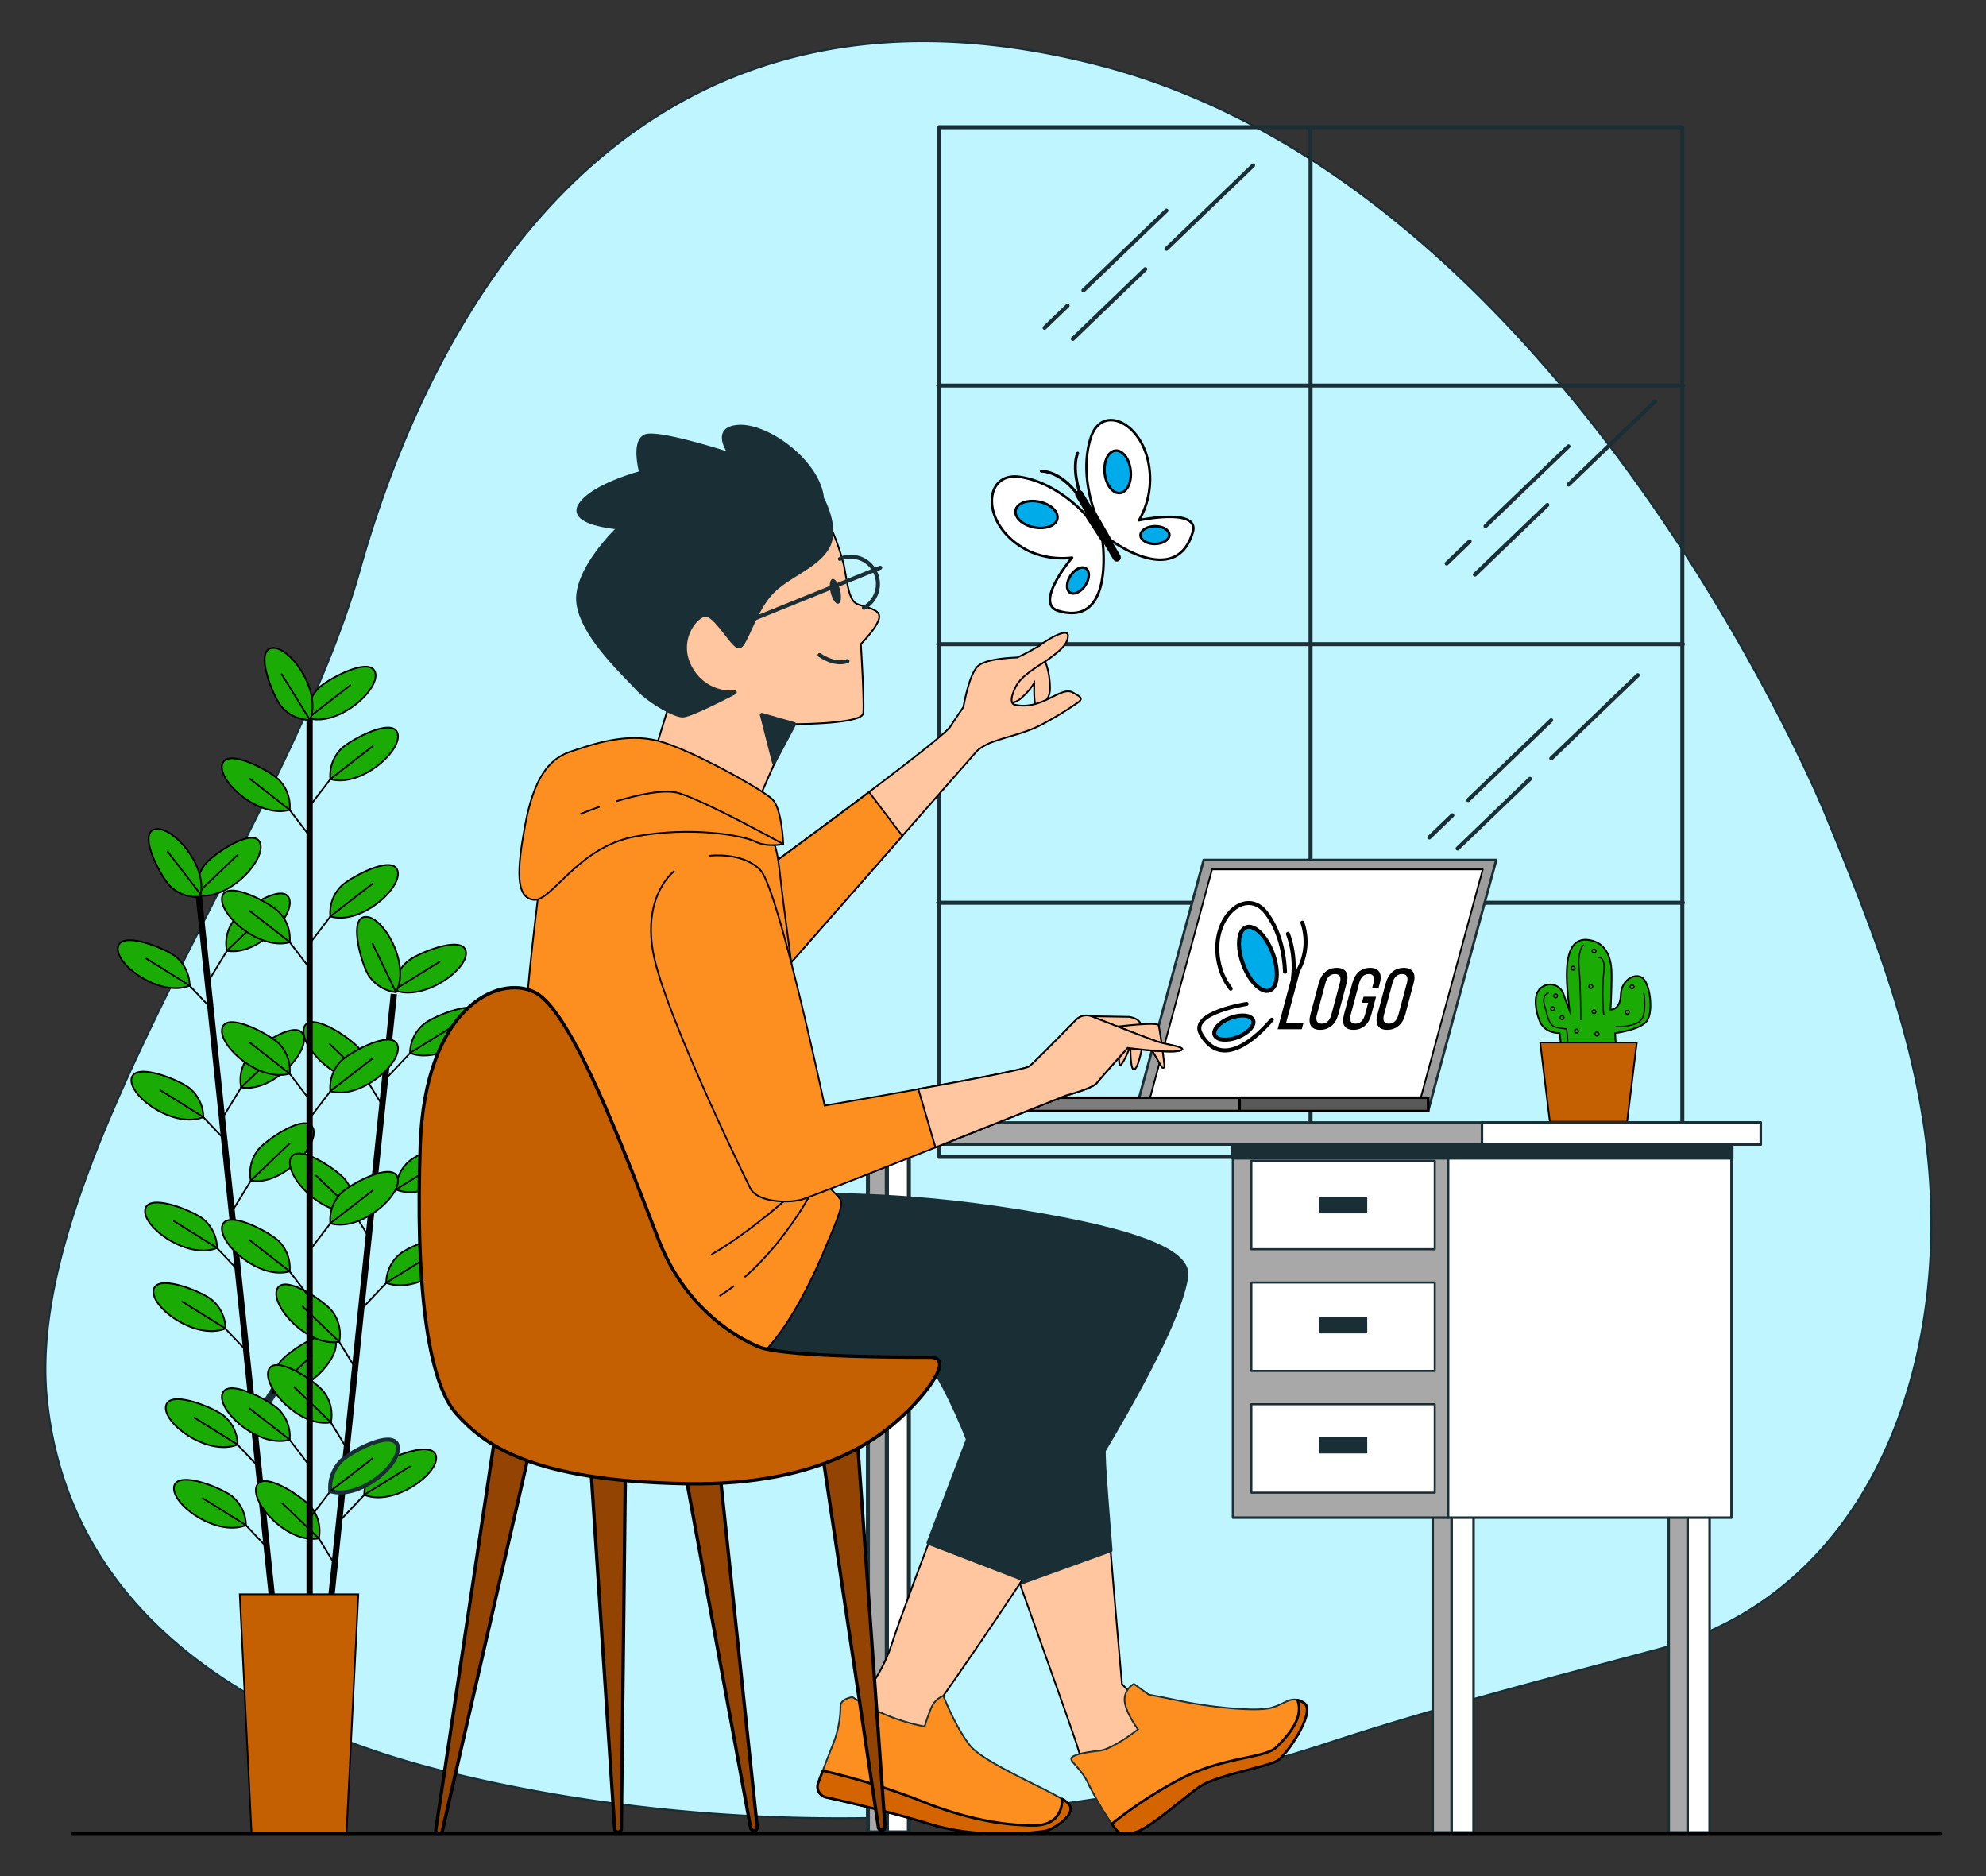
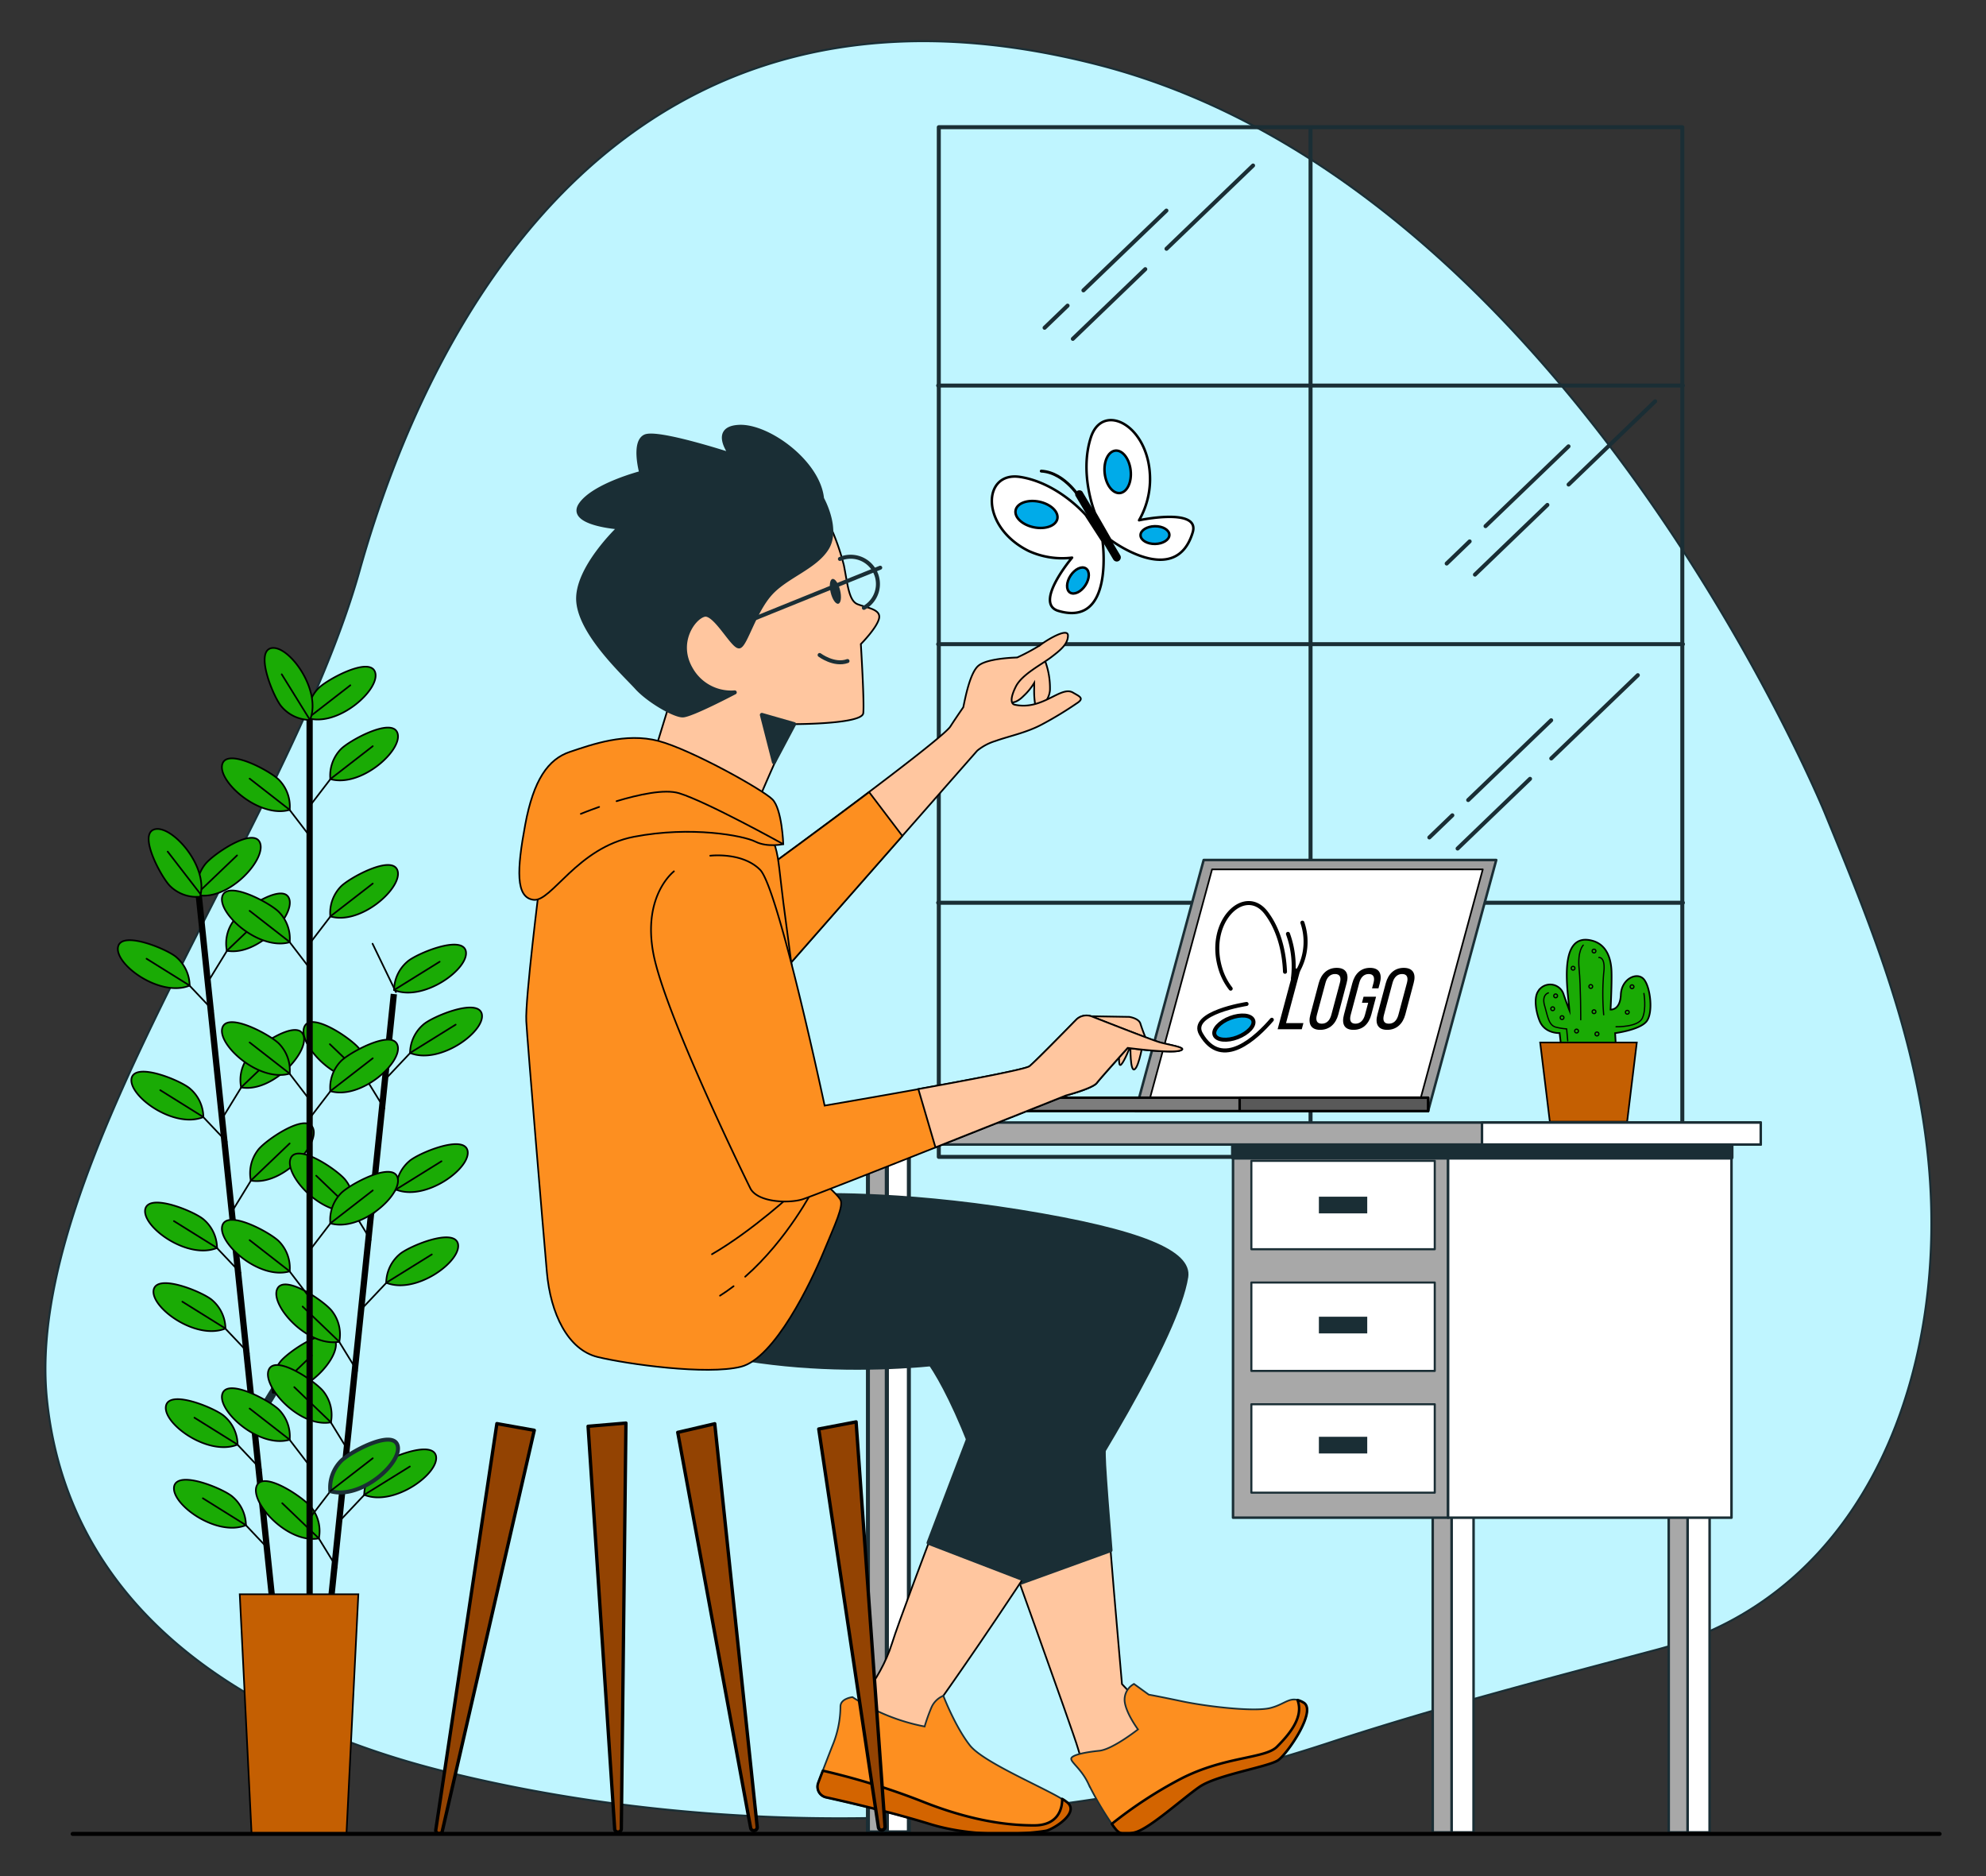
<svg xmlns="http://www.w3.org/2000/svg" id="Layer_1" data-name="Layer 1" viewBox="0 0 476.47 450">
  <rect x="0" y="0" width="476.47" height="450" fill="#333333" stroke="none" />
  <defs>
    <style>.cls-1,.cls-15,.cls-33{fill:#00abe9;}.cls-1,.cls-10,.cls-12,.cls-18,.cls-19,.cls-20,.cls-21,.cls-22,.cls-23,.cls-26,.cls-3,.cls-9{stroke:#1a2e35;}.cls-1,.cls-10,.cls-11,.cls-15,.cls-25,.cls-26,.cls-28,.cls-30,.cls-33,.cls-4,.cls-6,.cls-7,.cls-9{stroke-miterlimit:10;}.cls-1,.cls-10,.cls-14,.cls-15,.cls-18,.cls-19,.cls-22,.cls-3,.cls-34{stroke-width:0.96px;}.cls-2{fill:#bff5ff;}.cls-11,.cls-14,.cls-3,.cls-32,.cls-5,.cls-7,.cls-8,.cls-9{fill:none;}.cls-10,.cls-11,.cls-12,.cls-13,.cls-14,.cls-16,.cls-17,.cls-18,.cls-19,.cls-20,.cls-21,.cls-22,.cls-23,.cls-27,.cls-29,.cls-3,.cls-31,.cls-32,.cls-34,.cls-4,.cls-5,.cls-8{stroke-linecap:round;}.cls-12,.cls-13,.cls-14,.cls-16,.cls-17,.cls-18,.cls-19,.cls-20,.cls-21,.cls-22,.cls-23,.cls-27,.cls-29,.cls-3,.cls-31,.cls-32,.cls-34,.cls-5,.cls-8{stroke-linejoin:round;}.cls-10,.cls-4{fill:#1aab05;}.cls-11,.cls-13,.cls-14,.cls-15,.cls-16,.cls-17,.cls-25,.cls-27,.cls-28,.cls-29,.cls-30,.cls-31,.cls-32,.cls-33,.cls-34,.cls-4,.cls-5,.cls-6,.cls-7,.cls-8{stroke:#000;}.cls-11,.cls-13,.cls-26,.cls-28,.cls-4,.cls-6,.cls-8{stroke-width:0.4px;}.cls-5{stroke-width:0.3px;}.cls-30,.cls-6{fill:#c45f02;}.cls-7{stroke-width:1.5px;}.cls-9{stroke-width:1.92px;}.cls-12{fill:#9e9e9e;}.cls-12,.cls-16,.cls-17,.cls-20,.cls-21,.cls-27,.cls-31,.cls-33{stroke-width:0.6px;}.cls-13,.cls-18,.cls-20,.cls-23,.cls-31,.cls-34{fill:#fff;}.cls-16{fill:#7d7d7d;}.cls-17{fill:#595959;}.cls-19,.cls-21{fill:#a8a8a8;}.cls-22,.cls-24{fill:#1a2e35;}.cls-23{stroke-width:0.5px;}.cls-25{fill:#ffc69f;stroke-width:0.41px;}.cls-26,.cls-28{fill:#fd8f20;}.cls-27{fill:#d36400;}.cls-29{fill:#934302;}.cls-29,.cls-30{stroke-width:0.8px;}.cls-32{stroke-width:0.7px;}</style>
  </defs>
  <title>design</title>
  <path class="cls-1" d="M437.5,194.89S376,44.77,263.45,15.78,103.75,75.43,86.51,136.91,5.74,279.79,11.51,335.7C17,388.83,63.56,414,107.05,424.75c55.28,13.7,118.1,14.74,173.59,3.32a361.37,361.37,0,0,0,39-10.56c26.07-8.5,51.66-15.09,78.07-22.13C448,382,467.86,328,462.19,276.39,459,247.33,448.35,221.33,437.5,194.89Z" />
  <path class="cls-2" d="M437.5,194.89S376,44.77,263.45,15.78,103.75,75.43,86.51,136.91,5.74,279.79,11.51,335.7C17,388.83,63.56,414,107.05,424.75c55.28,13.7,118.1,14.74,173.59,3.32a361.37,361.37,0,0,0,39-10.56c26.07-8.5,51.66-15.09,78.07-22.13C448,382,467.86,328,462.19,276.39,459,247.33,448.35,221.33,437.5,194.89Z" />
  <rect class="cls-3" x="225.23" y="30.51" width="178.38" height="246.98" />
  <line class="cls-3" x1="314.42" y1="30.66" x2="314.42" y2="278.35" />
  <line class="cls-3" x1="403.75" y1="154.51" x2="225.08" y2="154.51" />
  <line class="cls-3" x1="403.75" y1="92.48" x2="225.08" y2="92.48" />
  <line class="cls-3" x1="403.75" y1="216.53" x2="225.08" y2="216.53" />
  <line class="cls-3" x1="371.24" y1="121.11" x2="353.86" y2="137.83" />
  <line class="cls-3" x1="397.1" y1="96.25" x2="376.33" y2="116.22" />
  <line class="cls-3" x1="352.59" y1="129.86" x2="347.08" y2="135.17" />
  <line class="cls-3" x1="376.31" y1="107.06" x2="356.4" y2="126.2" />
  <line class="cls-3" x1="274.77" y1="64.56" x2="257.39" y2="81.28" />
  <line class="cls-3" x1="300.63" y1="39.7" x2="279.86" y2="59.67" />
  <line class="cls-3" x1="256.13" y1="73.31" x2="250.61" y2="78.62" />
  <line class="cls-3" x1="279.84" y1="50.51" x2="259.93" y2="69.65" />
  <line class="cls-3" x1="367.08" y1="186.81" x2="349.7" y2="203.53" />
  <line class="cls-3" x1="392.94" y1="161.95" x2="372.17" y2="181.92" />
  <line class="cls-3" x1="348.44" y1="195.56" x2="342.92" y2="200.87" />
  <line class="cls-3" x1="372.15" y1="172.76" x2="352.24" y2="191.9" />
  <path class="cls-4" d="M374.93,254.22l-.76-6.43s-3.41.2-4.73-2.77c-.79-1.8-1.6-5.44-.43-7.24a3.38,3.38,0,0,1,6.15.82c.91,2.61,1.36,3.73,1.36,3.73-.22-3.78-3.07-19,5.5-16.69,3.48.94,4.44,4.31,4.59,7s-.21,9.52-.21,9.52,2.3.25,2.46-3.57,3.87-5.55,5.49-3.74,2.38,8.24.6,10.24-7.46,2.72-7.46,2.72l.38,6.45Z" />
  <path class="cls-5" d="M379.85,226.7s-1.42,1.29-1,5.67.39,12.23.39,12.23" />
  <path class="cls-5" d="M383.59,229.66s1.67-.26,1.16,3.74a59,59,0,0,0,0,10" />
  <path class="cls-5" d="M371.48,238.16s-1.68.39-.9,3.09,1,4.77,2.83,5.16a14.25,14.25,0,0,0,2.45.38l.26,2.84" />
  <path class="cls-5" d="M387.71,246.28s5.28.13,6.31-2.06.38-5.93.38-5.93" />
  <path class="cls-5" d="M373.67,238.87a.45.45,0,1,1-.45-.45A.45.45,0,0,1,373.67,238.87Z" />
  <circle class="cls-5" cx="374.76" cy="244.09" r="0.45" />
  <circle class="cls-5" cx="372.51" cy="241.96" r="0.45" />
  <circle class="cls-5" cx="381.65" cy="236.62" r="0.45" />
  <circle class="cls-5" cx="377.4" cy="232.24" r="0.45" />
  <path class="cls-5" d="M383.59,248a.46.46,0,1,1-.45-.45A.45.45,0,0,1,383.59,248Z" />
  <path class="cls-5" d="M378.69,247.31a.45.45,0,1,1-.45-.45A.45.45,0,0,1,378.69,247.31Z" />
  <circle class="cls-5" cx="382.43" cy="228.12" r="0.45" />
  <path class="cls-5" d="M392,236.68a.45.45,0,1,1-.45-.45A.45.45,0,0,1,392,236.68Z" />
  <circle class="cls-5" cx="390.41" cy="242.8" r="0.45" />
  <circle class="cls-5" cx="382.43" cy="242.67" r="0.45" />
  <polygon class="cls-6" points="392.69 250.06 369.51 250.06 371.83 269.06 390.37 269.06 392.69 250.06" />
  <line class="cls-7" x1="47.71" y1="215.02" x2="65.45" y2="384.97" />
  <line class="cls-4" x1="62.59" y1="352.45" x2="54.55" y2="343.95" />
  <path class="cls-4" d="M57,346.5a9.1,9.1,0,0,0-3.2-6.82c-2.06-1.85-12.92-6.42-13.95-2.59C38.72,341.25,49.83,349.42,57,346.5Z" />
  <line class="cls-8" x1="56.99" y1="346.5" x2="46.65" y2="340.05" />
  <line class="cls-4" x1="64.61" y1="371.77" x2="56.57" y2="363.28" />
  <path class="cls-4" d="M59,365.83a9.1,9.1,0,0,0-3.2-6.82c-2.06-1.85-12.93-6.42-14-2.59C40.73,360.58,51.85,368.75,59,365.83Z" />
  <line class="cls-8" x1="59.01" y1="365.83" x2="48.67" y2="359.38" />
  <line class="cls-4" x1="57.67" y1="305.28" x2="49.63" y2="296.79" />
  <path class="cls-4" d="M52.07,299.33a9.11,9.11,0,0,0-3.2-6.82c-2.06-1.84-12.92-6.41-14-2.58C33.79,294.09,44.91,302.26,52.07,299.33Z" />
  <line class="cls-8" x1="52.07" y1="299.33" x2="41.73" y2="292.89" />
  <line class="cls-4" x1="59.69" y1="324.61" x2="51.64" y2="316.12" />
  <path class="cls-4" d="M54.09,318.66a9.11,9.11,0,0,0-3.2-6.82c-2.07-1.84-12.93-6.41-14-2.59C35.81,313.42,46.93,321.59,54.09,318.66Z" />
  <line class="cls-8" x1="54.09" y1="318.66" x2="43.75" y2="312.22" />
  <line class="cls-4" x1="54.39" y1="273.88" x2="46.35" y2="265.39" />
  <path class="cls-4" d="M48.79,267.94a9.1,9.1,0,0,0-3.2-6.82c-2.06-1.85-12.92-6.42-14-2.59C30.52,262.69,41.63,270.86,48.79,267.94Z" />
  <line class="cls-4" x1="48.79" y1="267.94" x2="38.45" y2="261.49" />
  <line class="cls-4" x1="51.1" y1="242.35" x2="43.06" y2="233.86" />
  <path class="cls-4" d="M45.5,236.4a9.11,9.11,0,0,0-3.2-6.82c-2.06-1.84-12.92-6.41-13.95-2.58C27.23,231.16,38.34,239.33,45.5,236.4Z" />
  <line class="cls-4" x1="45.5" y1="236.4" x2="35.16" y2="229.96" />
  <line class="cls-9" x1="61.24" y1="341.01" x2="67.35" y2="331.04" />
  <path class="cls-4" d="M65.49,334a9.11,9.11,0,0,1,1.72-7.33c1.64-2.23,11.32-8.94,13.12-5.41C82.29,325.13,73.1,335.42,65.49,334Z" />
  <line class="cls-8" x1="65.49" y1="334.03" x2="74.8" y2="325.13" />
  <line class="cls-4" x1="55.93" y1="290.15" x2="62.04" y2="280.18" />
  <path class="cls-4" d="M60.18,283.17a9.1,9.1,0,0,1,1.72-7.33c1.64-2.23,11.33-8.94,13.12-5.41C77,274.26,67.79,284.56,60.18,283.17Z" />
  <line class="cls-4" x1="60.18" y1="283.17" x2="69.49" y2="274.27" />
  <line class="cls-4" x1="53.6" y1="267.8" x2="59.71" y2="257.83" />
  <path class="cls-4" d="M57.85,260.82a9.1,9.1,0,0,1,1.72-7.33c1.64-2.23,11.32-9,13.12-5.42C74.65,251.91,65.46,262.2,57.85,260.82Z" />
  <line class="cls-4" x1="57.85" y1="260.82" x2="67.16" y2="251.92" />
  <line class="cls-4" x1="50.18" y1="235.03" x2="56.29" y2="225.06" />
  <path class="cls-4" d="M54.43,228.05a9.1,9.1,0,0,1,1.72-7.33c1.64-2.23,11.32-8.94,13.12-5.41C71.23,219.15,62,229.44,54.43,228.05Z" />
  <line class="cls-4" x1="54.43" y1="228.05" x2="63.74" y2="219.15" />
  <path class="cls-4" d="M47.44,214.71a9.11,9.11,0,0,1,1.73-7.34c1.64-2.23,11.32-8.94,13.12-5.41C64.24,205.8,55.05,216.09,47.44,214.71Z" />
  <line class="cls-4" x1="47.56" y1="214.08" x2="56.87" y2="205.18" />
  <path class="cls-4" d="M48,215.09a9.08,9.08,0,0,1-7.11-2.48c-2-1.86-7.71-12.2-4-13.62C40.89,197.45,50.16,207.67,48,215.09Z" />
  <line class="cls-4" x1="48.1" y1="214.46" x2="40.23" y2="204.27" />
  <line class="cls-7" x1="94.49" y1="238.43" x2="76.86" y2="408.38" />
  <line class="cls-4" x1="80.76" y1="375.97" x2="74.64" y2="366" />
  <path class="cls-4" d="M76.5,369a9.13,9.13,0,0,0-1.72-7.34c-1.64-2.23-11.33-8.93-13.13-5.4C59.7,360.1,68.89,370.38,76.5,369Z" />
  <line class="cls-8" x1="76.5" y1="369" x2="67.71" y2="360.56" />
  <line class="cls-4" x1="85.65" y1="328.8" x2="79.53" y2="318.84" />
  <path class="cls-4" d="M81.4,321.83a9.09,9.09,0,0,0-1.73-7.33c-1.64-2.23-11.33-8.94-13.12-5.41C64.59,312.93,73.79,323.22,81.4,321.83Z" />
  <line class="cls-8" x1="81.4" y1="321.83" x2="72.6" y2="313.39" />
  <line class="cls-4" x1="83.64" y1="348.13" x2="77.52" y2="338.17" />
  <path class="cls-4" d="M79.39,341.16a9.09,9.09,0,0,0-1.73-7.33c-1.64-2.23-11.32-8.94-13.12-5.41C62.59,332.26,71.78,342.55,79.39,341.16Z" />
  <line class="cls-8" x1="79.39" y1="341.16" x2="70.6" y2="332.72" />
  <line class="cls-4" x1="88.91" y1="297.4" x2="82.79" y2="287.44" />
  <path class="cls-4" d="M84.66,290.43a9.13,9.13,0,0,0-1.73-7.33c-1.64-2.23-11.33-8.94-13.13-5.41C67.85,281.53,77.05,291.82,84.66,290.43Z" />
  <line class="cls-4" x1="84.66" y1="290.43" x2="75.86" y2="282" />
  <line class="cls-4" x1="92.18" y1="265.87" x2="86.06" y2="255.9" />
  <path class="cls-4" d="M87.93,258.89a9.09,9.09,0,0,0-1.73-7.33c-1.64-2.23-11.33-8.94-13.12-5.4C71.12,250,80.32,260.28,87.93,258.89Z" />
  <line class="cls-4" x1="87.93" y1="258.89" x2="79.14" y2="250.46" />
  <line class="cls-4" x1="81.79" y1="364.5" x2="89.82" y2="356" />
  <path class="cls-4" d="M87.38,358.55a9.1,9.1,0,0,1,3.2-6.82c2.06-1.85,12.92-6.42,14-2.6C105.66,353.29,94.54,361.47,87.38,358.55Z" />
  <line class="cls-8" x1="87.38" y1="358.55" x2="98.33" y2="351.76" />
  <line class="cls-4" x1="87.07" y1="313.64" x2="95.1" y2="305.14" />
  <path class="cls-4" d="M92.66,307.68a9.11,9.11,0,0,1,3.2-6.82c2.06-1.84,12.92-6.42,14-2.59C110.93,302.43,99.82,310.6,92.66,307.68Z" />
  <line class="cls-4" x1="92.66" y1="307.68" x2="103.6" y2="300.89" />
  <line class="cls-4" x1="89.39" y1="291.28" x2="97.42" y2="282.78" />
  <path class="cls-4" d="M95,285.33a9.1,9.1,0,0,1,3.2-6.82c2.06-1.85,12.92-6.42,13.95-2.6C113.25,280.07,102.14,288.25,95,285.33Z" />
  <line class="cls-4" x1="94.98" y1="285.33" x2="105.92" y2="278.54" />
  <line class="cls-4" x1="92.79" y1="258.51" x2="100.82" y2="250.01" />
  <path class="cls-4" d="M98.38,252.56a9.1,9.1,0,0,1,3.2-6.82c2.06-1.85,12.92-6.42,14-2.6C116.65,247.3,105.54,255.48,98.38,252.56Z" />
  <line class="cls-4" x1="98.38" y1="252.56" x2="109.32" y2="245.77" />
  <path class="cls-4" d="M94.54,237.47a9.11,9.11,0,0,1,3.2-6.82c2.06-1.84,12.92-6.42,14-2.6C112.82,232.21,101.7,240.39,94.54,237.47Z" />
  <line class="cls-4" x1="94.54" y1="237.47" x2="105.48" y2="230.68" />
-   <path class="cls-4" d="M95,238a9.09,9.09,0,0,1-6.45-3.9c-1.62-2.24-5-13.52-1.12-14.15C91.68,219.23,98.64,231.14,95,238Z" />
  <line class="cls-4" x1="94.99" y1="237.96" x2="89.38" y2="226.36" />
  <line class="cls-7" x1="74.28" y1="169.22" x2="74.28" y2="384.14" />
  <line class="cls-4" x1="74.45" y1="351.83" x2="67.34" y2="342.55" />
  <path class="cls-4" d="M69.5,345.33A9.12,9.12,0,0,0,67,338.21c-1.86-2-12.19-7.72-13.61-4C51.87,338.21,62.08,347.5,69.5,345.33Z" />
  <line class="cls-8" x1="69.5" y1="345.33" x2="59.89" y2="337.85" />
  <line class="cls-4" x1="74.45" y1="311.44" x2="67.34" y2="302.16" />
  <path class="cls-4" d="M69.5,304.94A9.12,9.12,0,0,0,67,297.82c-1.86-2-12.19-7.72-13.61-4C51.87,297.82,62.08,307.11,69.5,304.94Z" />
  <line class="cls-8" x1="69.5" y1="304.94" x2="59.89" y2="297.46" />
  <line class="cls-4" x1="74.45" y1="264.02" x2="67.34" y2="254.74" />
  <path class="cls-4" d="M69.5,257.52A9.12,9.12,0,0,0,67,250.4c-1.86-2-12.19-7.72-13.61-4C51.87,250.4,62.08,259.69,69.5,257.52Z" />
  <line class="cls-4" x1="69.5" y1="257.52" x2="59.89" y2="250.04" />
  <line class="cls-4" x1="74.45" y1="232.45" x2="67.34" y2="223.17" />
  <path class="cls-4" d="M69.5,226A9.09,9.09,0,0,0,67,218.84c-1.86-2.05-12.19-7.72-13.61-4C51.87,218.84,62.08,228.12,69.5,226Z" />
  <line class="cls-4" x1="69.5" y1="225.95" x2="59.89" y2="218.47" />
  <line class="cls-4" x1="74.45" y1="200.74" x2="67.34" y2="191.46" />
  <path class="cls-4" d="M69.5,194.25A9.11,9.11,0,0,0,67,187.13c-1.86-2-12.19-7.72-13.61-4C51.87,187.13,62.08,196.41,69.5,194.25Z" />
  <line class="cls-4" x1="69.5" y1="194.25" x2="59.89" y2="186.76" />
  <line class="cls-4" x1="74.3" y1="364.16" x2="81.41" y2="354.88" />
  <path class="cls-10" d="M79.25,357.66a9.09,9.09,0,0,1,2.47-7.11c1.86-2.05,12.19-7.72,13.61-4C96.88,350.55,86.67,359.83,79.25,357.66Z" />
  <line class="cls-8" x1="79.25" y1="357.66" x2="89.43" y2="349.78" />
  <line class="cls-4" x1="74.3" y1="299.92" x2="81.41" y2="290.64" />
  <path class="cls-4" d="M79.25,293.43a9.11,9.11,0,0,1,2.47-7.12c1.86-2.05,12.19-7.72,13.61-4C96.88,286.31,86.67,295.59,79.25,293.43Z" />
  <line class="cls-4" x1="79.25" y1="293.43" x2="89.43" y2="285.54" />
  <line class="cls-4" x1="74.3" y1="268.22" x2="81.41" y2="258.94" />
  <path class="cls-4" d="M79.25,261.72a9.12,9.12,0,0,1,2.47-7.12c1.86-2,12.19-7.72,13.61-4C96.88,254.6,86.67,263.89,79.25,261.72Z" />
  <line class="cls-4" x1="79.25" y1="261.72" x2="89.43" y2="253.84" />
  <line class="cls-11" x1="74.3" y1="226.31" x2="81.41" y2="217.03" />
  <path class="cls-4" d="M79.25,219.81a9.09,9.09,0,0,1,2.47-7.11c1.86-2,12.19-7.72,13.61-4C96.88,212.7,86.67,222,79.25,219.81Z" />
  <line class="cls-4" x1="79.25" y1="219.81" x2="89.43" y2="211.93" />
  <line class="cls-4" x1="74.3" y1="193.36" x2="81.41" y2="184.08" />
  <path class="cls-4" d="M79.25,186.87a9.12,9.12,0,0,1,2.47-7.12c1.86-2,12.19-7.72,13.61-4C96.88,179.75,86.67,189,79.25,186.87Z" />
  <line class="cls-4" x1="79.25" y1="186.87" x2="89.43" y2="178.98" />
  <path class="cls-4" d="M73.87,172.26a9.1,9.1,0,0,1,2.48-7.12c1.86-2,12.19-7.72,13.61-4C91.5,165.14,81.3,174.42,73.87,172.26Z" />
  <line class="cls-4" x1="73.87" y1="172.26" x2="84.05" y2="164.37" />
  <path class="cls-4" d="M74.37,172.69a9.1,9.1,0,0,1-6.82-3.2c-1.84-2.07-6.4-12.94-2.57-14C69.14,154.41,77.3,165.54,74.37,172.69Z" />
  <line class="cls-4" x1="74.37" y1="172.69" x2="67.59" y2="161.74" />
  <polygon class="cls-6" points="83.12 439.88 60.36 439.88 57.52 382.4 85.97 382.4 83.12 439.88" />
  <polygon class="cls-12" points="288.78 206.28 358.97 206.28 342.62 266.5 272.43 266.5 288.78 206.28" />
  <polygon class="cls-13" points="290.79 208.53 355.74 208.53 340.61 264.26 275.66 264.26 290.79 208.53" />
  <path d="M306.52,246.88l3.91-14.58h1.62l-3.51,13.1h4.17l-.4,1.48Z" />
  <path d="M316.38,235.82c.6-2.23,2.09-3.67,4.32-3.67s3,1.44,2.37,3.67l-2,7.54c-.59,2.2-2.09,3.66-4.34,3.66s-2.94-1.46-2.35-3.66Zm-.44,7.62c-.35,1.33,0,2.1,1.17,2.1s1.93-.77,2.29-2.1l2.06-7.71c.36-1.31,0-2.1-1.16-2.1s-1.94.79-2.29,2.1Z" />
  <path d="M331.05,235.82l-.34,1.25h-1.54l.36-1.34c.35-1.31,0-2.1-1.15-2.1s-1.92.79-2.27,2.1l-2.06,7.71c-.35,1.31,0,2.1,1.14,2.1s1.92-.79,2.28-2.1l.78-2.92h-1.5l.39-1.45h3L329,243.36c-.59,2.2-2,3.66-4.27,3.66s-2.88-1.46-2.29-3.66l2-7.54c.59-2.21,2-3.67,4.25-3.67S331.64,233.61,331.05,235.82Z" />
  <path d="M332.47,235.82c.6-2.23,2.08-3.67,4.31-3.67s3,1.44,2.37,3.67l-2,7.54c-.59,2.2-2.09,3.66-4.34,3.66s-2.94-1.46-2.35-3.66Zm-.44,7.62c-.36,1.33,0,2.1,1.17,2.1s1.93-.77,2.29-2.1l2.06-7.71c.35-1.31,0-2.1-1.16-2.1s-1.94.79-2.3,2.1Z" />
  <path class="cls-14" d="M308.29,233.09c-.13-3.31-.9-9.43-4.53-14.16C298.52,212.1,289,221.39,293,233a14.72,14.72,0,0,0,2.26,4.14" />
  <path class="cls-14" d="M299.07,240.81s-13.86,2.11-10.94,7.2c5.05,8.82,13.45.72,17-3.41" />
-   <path class="cls-15" d="M305.36,228.67c1.55,4.18,1.22,8.17-.74,8.9s-4.82-2.07-6.38-6.26-1.23-8.17.74-8.9S303.8,224.48,305.36,228.67Z" />
  <path class="cls-15" d="M291.4,248.24c.48,1.28,3,1.53,5.5.56s4.24-2.79,3.75-4.07-2.95-1.52-5.5-.56S290.91,247,291.4,248.24Z" />
  <path class="cls-14" d="M312.46,221.31a14.13,14.13,0,0,1-2.26,13.33A22.89,22.89,0,0,0,309,224" />
  <rect class="cls-16" x="244.23" y="263.3" width="98.39" height="3.2" />
  <rect class="cls-17" x="297.41" y="263.3" width="45.21" height="3.2" />
  <rect class="cls-18" x="212.76" y="271.6" width="5.29" height="167.91" />
  <rect class="cls-19" x="208.24" y="271.6" width="4.52" height="167.91" transform="translate(420.99 711.12) rotate(180)" />
  <rect class="cls-20" x="348.24" y="359.46" width="5.29" height="80.05" />
  <rect class="cls-21" x="343.72" y="359.46" width="4.52" height="80.05" transform="translate(691.97 798.97) rotate(180)" />
  <rect class="cls-20" x="404.87" y="359.46" width="5.29" height="80.05" />
  <rect class="cls-21" x="400.36" y="359.46" width="4.52" height="80.05" transform="translate(805.23 798.97) rotate(180)" />
  <rect class="cls-21" x="295.82" y="273.24" width="51.6" height="90.79" transform="translate(643.24 637.27) rotate(180)" />
  <rect class="cls-20" x="347.42" y="273.24" width="67.99" height="90.79" />
  <polygon class="cls-22" points="347.42 273.24 295.82 273.24 295.82 277.66 347.42 277.66 415.41 277.66 415.41 273.24 347.42 273.24" />
  <rect class="cls-23" x="300.22" y="278.44" width="44" height="21.2" />
  <rect class="cls-24" x="316.42" y="287.04" width="11.6" height="4" />
  <rect class="cls-23" x="300.22" y="307.63" width="44" height="21.2" />
  <rect class="cls-24" x="316.42" y="315.83" width="11.6" height="4" />
  <rect class="cls-23" x="300.22" y="336.83" width="44" height="21.2" />
  <rect class="cls-24" x="316.42" y="344.63" width="11.6" height="4" />
  <rect class="cls-21" x="200.94" y="269.25" width="221.48" height="5.28" />
  <rect class="cls-20" x="355.55" y="269.25" width="66.88" height="5.28" />
  <path class="cls-25" d="M219.73,323s6.59,4.57,16.38,32.8c3.25,9.39,21.53,60,22.49,63.52s2.88,7.69,5.77,7.69,13.46-13.46,12.18-15.06-7.37-8-7.37-8-3.64-41-4.28-52.5,2-25.44-4.11-34.74-33,.32-33,.32Z" />
  <path class="cls-26" d="M272.06,403.91a4.29,4.29,0,0,0-2.24,4.17c.32,2.89,3.2,6.73,3.2,6.73s-6.09,4.81-9.29,5.13-6.73,1-6.73,1.92,2.56,2.57,4.16,6.09a79,79,0,0,0,6.09,10.26c1,1.28,1.61,2.25,5.13,1.28s11.22-8,15.39-10.89,16.66-4.81,18.91-6.42,9.29-11.86,6.09-13.78-4.17.32-8,1.28-15.07-.32-21.16-1.6-8-1.6-8-1.6Z" />
  <path class="cls-27" d="M266.74,437.48c.21.31.38.56.51.73,1,1.28,1.61,2.25,5.13,1.28s11.22-8,15.39-10.89,16.66-4.81,18.91-6.42,9.29-11.86,6.09-13.78a5.59,5.59,0,0,0-1.45-.63c.05.21.11.4.17.63,1,3.85-2.25,7.69-5.13,10.58s-12.5,2.24-23.08,7.69A103.31,103.31,0,0,0,266.74,437.48Z" />
  <path class="cls-22" d="M266.43,371.84c-.69-8.43-1.3-16.31-1.53-20.43-.64-11.54,2-25.44-4.11-34.74s-33,.32-33,.32l-8,6s6.59,4.57,16.38,32.8c1.24,3.59,4.68,13.21,8.51,23.92Z" />
  <path class="cls-25" d="M250.74,158.56a18.54,18.54,0,0,1,1.16,7c-.29,3.2-3.2,4.66-3.49,3.78a20.59,20.59,0,0,1-.29-4.36V163.8a14.62,14.62,0,0,1-2.62,3.2c-2,2-3.2,1.45-4.07,1.45s-1.16-2.91.29-4.94S247.83,156.82,250.74,158.56Z" />
  <path class="cls-25" d="M257.43,166.13c-2.91-1.75-7.28,4.36-14,2.9-.86-.18-1.17-1.45.29-4.36s6.1-5.23,8.43-7,4.07-3.2,4.07-5.23-5.23,1.16-6.69,2.32a49.5,49.5,0,0,1-5.48,2.94l-1.25.06c-2.6.16-6.58.62-8.1,1.95-2,1.73-3.11,7.64-3.59,9.92-1.28,1.86-2.44,3.58-3.1,4.62-2,3.2-43,33.15-43,33.15l2.91,25.6,46.53-52.94a12.68,12.68,0,0,1,4.36-2.32c3.2-1.16,7.56-2,11.34-4.07a86.41,86.41,0,0,0,8.15-4.95C260.27,167.47,259,167.07,257.43,166.13Z" />
  <path class="cls-28" d="M208.52,190C197.13,198.57,185,207.42,185,207.42l2.91,25.6,28.58-32.51Z" />
  <path class="cls-25" d="M194.21,286.74s20.52-1,50.33,3.84,41,9.93,40.06,15.71C281,329.7,226.32,406.75,226.32,406.75l1,10.89s-1.92,2.57-8.65,2.89-15.07-9.3-15.07-9.3,7.53-7.78,10.41-17.07,26.08-69.28,26.08-69.28-30.45,6.73-64.11.64S194.21,286.74,194.21,286.74Z" />
  <path class="cls-22" d="M244.54,290.58c-29.81-4.8-50.33-3.84-50.33-3.84s-51.92,32.69-18.27,38.78,64.11-.64,64.11-.64-9.65,25-17.28,45.18l22.61,8.69c16.14-24.49,37-58.3,39.22-72.46C285.5,300.51,274.35,295.39,244.54,290.58Z" />
  <path class="cls-26" d="M226.32,406.75a5.32,5.32,0,0,0-2.89,2.88,43.35,43.35,0,0,0-1.6,4.49,48.1,48.1,0,0,1-17.31-7.05s-2.88.32-2.88,2.24A25,25,0,0,1,200,418c-.83,2.06-2.59,6.65-3.73,9.65a2.61,2.61,0,0,0,1.87,3.49c5.08,1.12,15.78,3.59,24.93,6.41,12.5,3.84,26.29,1.92,27.89,1.6s8-4.17,5.13-6.73-19.87-9.3-23.4-13.78S226.32,406.75,226.32,406.75Z" />
  <path class="cls-27" d="M254.84,431.49c0,3.18-1.63,6.35-6.72,6.35s-14.11-.64-26.93-5.77a169.52,169.52,0,0,0-23.77-7.35c-.4,1-.78,2-1.11,2.9a2.61,2.61,0,0,0,1.87,3.49c5.08,1.12,15.78,3.59,24.93,6.41,12.5,3.84,26.29,1.92,27.89,1.6s8-4.17,5.13-6.73A9.15,9.15,0,0,0,254.84,431.49Z" />
  <path class="cls-28" d="M129.46,212.08s-3.49,27.63-3.2,32.86,4.07,50.31,4.94,60.2,5,18.62,12.22,20.36,26.17,4.36,34.32,2.33,16.87-20.36,19.77-27.34,5-11.34,4.08-12.8-4.66-4.65-4.66-4.65-7.27-52.93-9-66.6-.88-14.83-7.27-20.07S141.09,186.77,129.46,212.08Z" />
  <path class="cls-8" d="M176,308.51c-1.05.8-2.14,1.56-3.26,2.27" />
  <path class="cls-8" d="M195.17,285.13s-6.17,12.12-16.39,21.1" />
  <path class="cls-8" d="M190.69,285.78s-9.94,9.29-19.88,15.06" />
  <path class="cls-25" d="M198.68,125.12a57,57,0,0,1,3.78,10.47c.87,4.36,1.16,8.43,3.2,9.3s5.81,1.17,5.23,3.49-4.36,6.11-4.36,6.11.87,14,.58,16.58-15.7,2.62-16.58,2.62-9.59,20.65-9.59,20.65l-24.43-12.22L161.16,167s-7.56-14.54-8.14-20.94,14.25-18,22.68-20.65S198.68,125.12,198.68,125.12Z" />
  <polygon class="cls-22" points="190.53 173.69 182.78 171.47 185.68 182.83 190.53 173.69" />
  <path class="cls-24" d="M201.55,141.57c.4,1.64.21,3.09-.42,3.24s-1.45-1.06-1.84-2.7-.2-3.09.42-3.24S201.16,139.93,201.55,141.57Z" />
  <path class="cls-3" d="M196.64,157.11s3.49,2.62,6.69,1.45" />
  <path class="cls-22" d="M197.22,119.59s4.08,7.27,1.17,11.93-9.89,6.69-13.67,11-5.82,11.92-7.27,12.5-5.82-8.14-8.44-7.56-7,6.69-3.2,13.09a11.06,11.06,0,0,0,10.47,5.53s-10.47,5.52-12.5,5.52-8.15-3.49-11.05-6.69-13.38-12.79-14-20.65,9.88-17.74,9.88-17.74-12.5-.87-9.3-5.52,14.54-7.57,14.54-7.57-2-7.27.87-8.72,20.65,4.36,20.65,4.36-4.94-6.4,2-6.69S196.35,110.87,197.22,119.59Z" />
  <line class="cls-3" x1="174.08" y1="151.17" x2="211.18" y2="136.17" />
  <path class="cls-3" d="M201.51,134.07a6.54,6.54,0,0,1,5.75,11.73" />
  <path class="cls-28" d="M187.92,202.48s-.29-8.44-2.62-10.76-19.49-11.93-27.34-14-16,.87-21.23,2.62S128,187.06,126,197.83s-2.33,17.45,2,18,10.47-12.51,24.13-15.13,26.18-.29,29.09,1.17S187.92,202.48,187.92,202.48Z" />
  <path class="cls-8" d="M143.74,193.55c-2.62.93-4.39,1.66-4.39,1.66" />
  <path class="cls-8" d="M187.92,202.48s-18.33-10.18-25-12.22c-3.5-1.06-9.77.34-15,1.91" />
  <path class="cls-25" d="M274.28,249.75s-.95,6-2.07,6.73-1-5.61-1-5.61-1.38,3.63-2.24,4.49-.35-3.71-.35-3.71l.95-4.32Z" />
  <path class="cls-25" d="M262,243.76l8.93.15s2.35.34,2.69,1.68a42.06,42.06,0,0,0,1.68,4.38l-13.8-4Z" />
-   <path class="cls-25" d="M265.16,246.6s12.46-1.68,12.8-.67c.25.76,1.21,7.6,1.42,9.81a.35.35,0,0,1-.63.25l-3.49-6-9.42.67S263.14,248.29,265.16,246.6Z" />
  <path class="cls-28" d="M161.81,208.9s-7.74,5.72-5.05,19.86S178.31,281.61,180,285s9.09,3.7,12.46,2.69,63.29-24.91,63.29-24.91,6.39-1.68,7.4-3,7.41-8.41,7.41-8.41,10.1,1.34,12.45.67-2.35-1.35-4.71-2c-1.81-.52-11.83-4.44-16.33-6.21a3.53,3.53,0,0,0-3.82.82c-3.16,3.24-9.88,10.09-11.16,11.11-1.68,1.35-49.15,9.43-49.15,9.43s-11.11-52.18-15.48-56.56-12.12-3.36-12.12-3.36" />
  <path class="cls-25" d="M224.43,275.21c15.72-6.23,31.31-12.45,31.31-12.45s6.39-1.68,7.4-3,7.41-8.41,7.41-8.41,10.1,1.34,12.45.67-2.35-1.35-4.71-2c-1.81-.52-11.83-4.44-16.33-6.21a3.53,3.53,0,0,0-3.82.82c-3.16,3.24-9.88,10.09-11.16,11.11-.87.7-14.13,3.22-26.66,5.48Z" />
  <path class="cls-29" d="M119.21,341.47l-14.66,97.45a.8.8,0,0,0,1.54.39l22.09-96.24Z" />
  <path class="cls-29" d="M141.09,342.11l6.38,96.62a.8.8,0,0,0,1.59,0l1.11-97.39Z" />
  <path class="cls-29" d="M162.6,343.57l17.5,94.94a.8.8,0,0,0,1.57-.25L171.48,341.5Z" />
  <path class="cls-29" d="M196.43,342.76l14.32,95.59a.8.8,0,0,0,1.58-.19l-6.94-97.11Z" />
-   <path class="cls-30" d="M182.75,323.31s-16.83-5.61-24.69-25.81-20.76-55-29.74-59.48S102,242,100.83,274.49s1.51,56.76,8.76,64.73c6.41,7.06,17.31,16,55.13,16.67,33.78.57,47.57-12.3,52.25-16.67s12.34-13.67,6.17-13.67S190.6,325.55,182.75,323.31Z" />
  <path class="cls-31" d="M260.5,123.54s-6.57-7.67-15.7-9.13-9.74,11.88,1.94,17.72a19.4,19.4,0,0,0,10.47,1.63s-9.31,11-3.28,12.77c13.51,4,10.58-16.79,10.58-16.79Z" />
  <path class="cls-31" d="M262.71,123.06s-3.84-9.34-1-18.13,14.32-2.82,14.2,10.24a19.88,19.88,0,0,1-2.63,9.62s14.68-3.13,12.87,2.89c-4.11,13.67-19.77,1.78-19.77,1.78Z" />
  <path d="M267.92,134.69a1,1,0,0,1-.82-.47L258,118.89a1,1,0,0,1,1.66-1l9.12,15.33a1,1,0,0,1-.33,1.31A.93.93,0,0,1,267.92,134.69Z" />
  <path class="cls-32" d="M259.46,120s-3.78-6.68-9.65-7" />
-   <path class="cls-32" d="M259,118.07s-1.92-5.72-.46-9.37" />
  <path class="cls-33" d="M253.68,124.42c-.34,1.7-2.86,2.62-5.63,2.06s-4.73-2.39-4.39-4.09,2.87-2.62,5.63-2.06S254,122.72,253.68,124.42Z" />
  <path class="cls-33" d="M260.51,136.34c1,.65.93,2.46-.12,4.06s-2.7,2.37-3.68,1.73-.92-2.46.13-4.06S259.53,135.7,260.51,136.34Z" />
  <path class="cls-33" d="M280.55,128.3c0,1.17-1.52,2.14-3.43,2.17s-3.47-.91-3.49-2.08,1.52-2.14,3.44-2.17S280.54,127.13,280.55,128.3Z" />
  <path class="cls-33" d="M268.7,118.26c-1.72.19-3.36-1.93-3.67-4.74s.83-5.24,2.55-5.43,3.37,1.93,3.68,4.74S270.42,118.07,268.7,118.26Z" />
  <line class="cls-34" x1="17.43" y1="439.88" x2="465.33" y2="439.88" />
</svg>